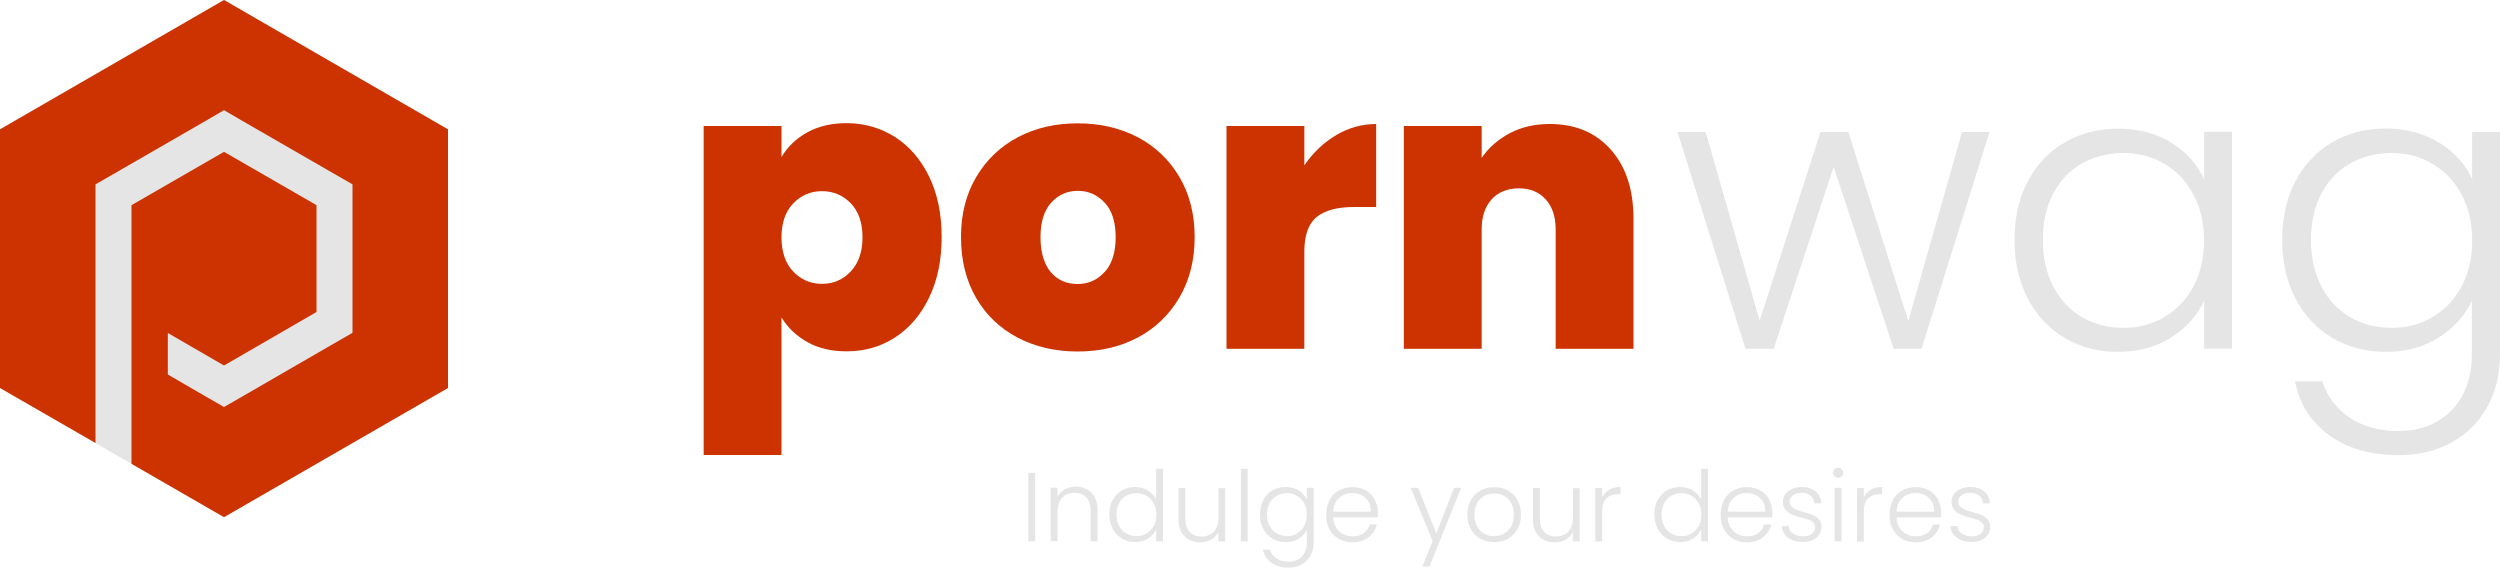
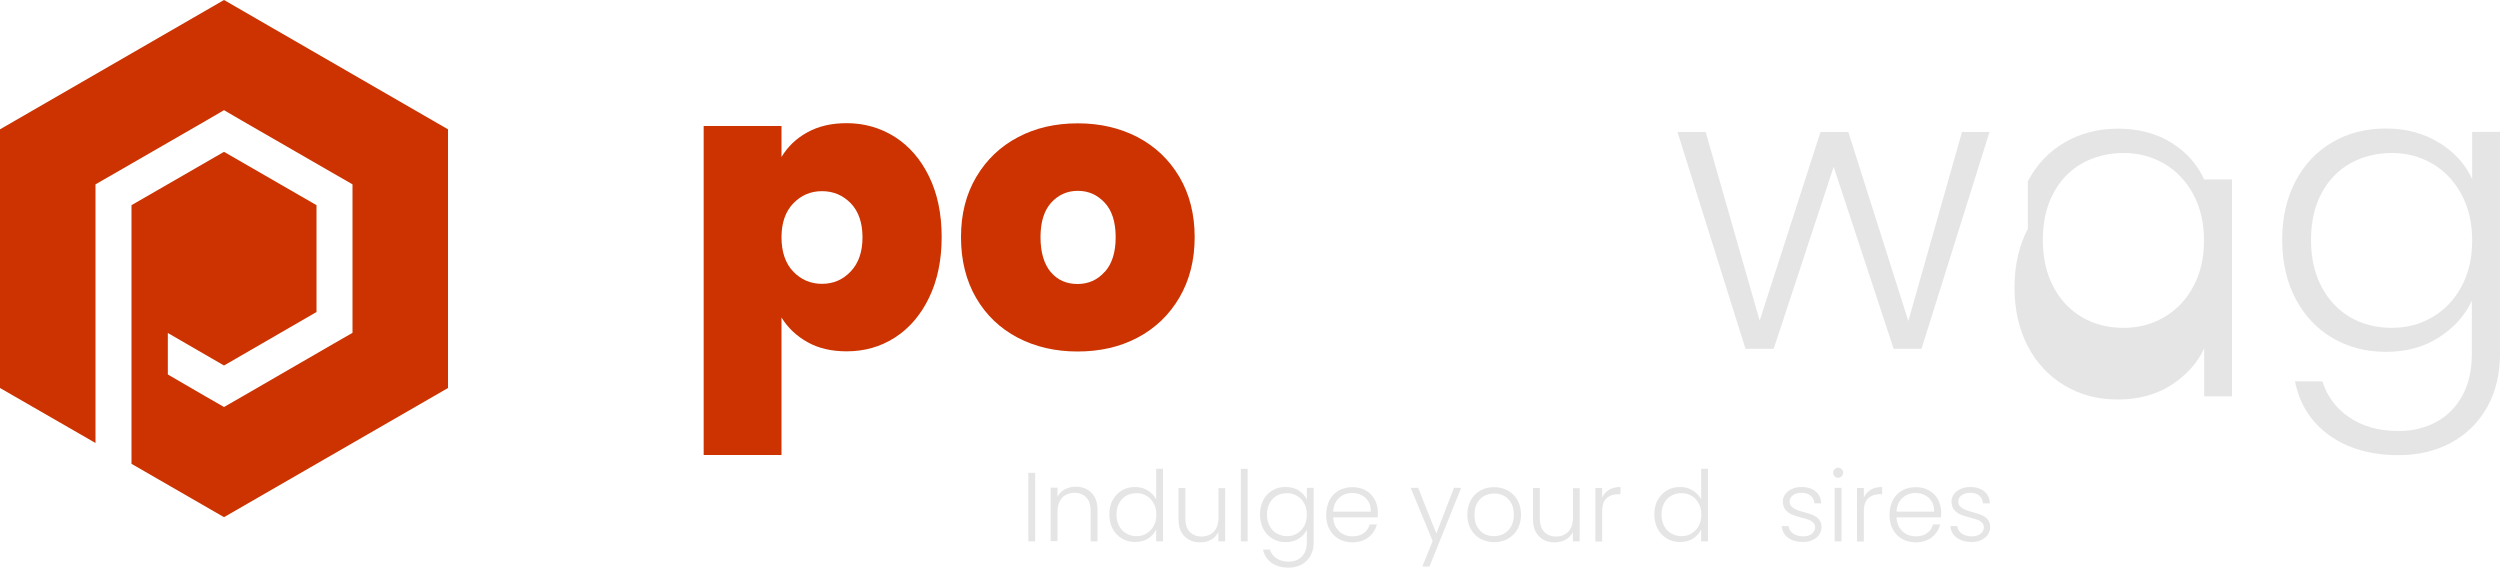
<svg xmlns="http://www.w3.org/2000/svg" width="150" height="34.06" baseProfile="tiny" version="1.2" viewBox="0 0 150 34.06">
  <g>
    <g id="Capa_1">
-       <path d="M13.44,0l-.52.3L.52,7.46l-.52.3v15.52l.52.3,12.39,7.15.52.3.52-.3,12.39-7.15.52-.3V7.76l-.52-.3L13.96.3l-.52-.3h0Z" fill="#e5e5e5" />
      <polygon points="13.44 0 0 7.76 0 23.28 5.73 26.58 5.73 19.97 5.73 18.72 5.73 12.31 5.73 11.06 6.81 10.44 12.36 7.24 13.44 6.61 14.52 7.24 20.07 10.44 21.15 11.06 21.15 12.31 21.15 18.72 21.15 19.97 20.07 20.59 14.52 23.8 13.44 24.42 12.36 23.8 10.07 22.47 10.07 19.98 13.44 21.93 18.99 18.72 18.99 12.31 13.44 9.11 7.89 12.31 7.89 12.31 7.89 21.22 7.89 27.83 13.44 31.03 26.88 23.28 26.88 7.76 13.44 0" fill="#c30" />
      <g>
        <path d="M48.44,7.94c.67-.37,1.45-.55,2.36-.55,1.06,0,2.03.28,2.9.83.87.56,1.55,1.35,2.05,2.38.5,1.03.75,2.24.75,3.62s-.25,2.59-.75,3.63c-.5,1.04-1.18,1.84-2.05,2.4-.87.56-1.83.83-2.9.83-.91,0-1.69-.18-2.35-.55-.66-.37-1.18-.86-1.56-1.48v8.25h-4.67V7.56h4.67v1.86c.37-.62.88-1.11,1.55-1.48ZM51.05,12.2c-.47-.48-1.04-.73-1.73-.73s-1.26.25-1.73.74c-.47.49-.7,1.17-.7,2.03s.23,1.56.7,2.05c.47.49,1.04.74,1.73.74s1.26-.25,1.73-.75c.47-.5.7-1.18.7-2.04s-.23-1.55-.7-2.04Z" fill="#c30" />
        <path d="M61.06,20.26c-1.06-.56-1.89-1.35-2.49-2.38-.6-1.03-.91-2.25-.91-3.65s.31-2.59.92-3.62c.61-1.03,1.45-1.83,2.5-2.38,1.06-.56,2.25-.83,3.59-.83s2.53.28,3.59.83c1.06.56,1.89,1.35,2.5,2.38.61,1.03.92,2.24.92,3.62s-.31,2.59-.92,3.63c-.61,1.04-1.45,1.84-2.51,2.4-1.06.56-2.26.83-3.6.83s-2.53-.28-3.59-.83ZM66.28,16.32c.44-.48.66-1.18.66-2.09s-.22-1.6-.66-2.07-.97-.71-1.61-.71-1.17.24-1.6.71c-.43.48-.64,1.17-.64,2.07s.21,1.62.62,2.1c.41.48.95.71,1.6.71s1.2-.24,1.63-.73Z" fill="#c30" />
-         <path d="M80.16,8.11c.75-.44,1.55-.67,2.41-.67v4.98h-1.31c-1.02,0-1.77.2-2.26.6-.49.4-.74,1.09-.74,2.07v5.84h-4.67V7.56h4.67v2.36c.52-.76,1.16-1.37,1.91-1.81Z" fill="#c30" />
-         <path d="M96.65,8.98c.91,1.02,1.36,2.41,1.36,4.16v7.79h-4.67v-7.17c0-.76-.2-1.36-.6-1.8-.4-.44-.93-.66-1.6-.66s-1.25.22-1.64.66c-.4.44-.6,1.04-.6,1.8v7.17h-4.67V7.56h4.67v1.91c.41-.6.97-1.09,1.67-1.47.7-.37,1.5-.56,2.41-.56,1.54,0,2.76.51,3.67,1.54Z" fill="#c30" />
      </g>
      <g>
        <path d="M119.37,7.92l-4.08,13.01h-1.67l-3.6-10.92-3.6,10.92h-1.69l-4.08-13.01h1.69l3.24,11.32,3.65-11.32h1.67l3.6,11.34,3.22-11.34h1.64Z" fill="#e5e5e5" />
-         <path d="M121.67,10.88c.53-1.01,1.27-1.79,2.22-2.34.94-.55,2.01-.82,3.21-.82s2.31.29,3.21.86c.9.57,1.54,1.3,1.94,2.19v-2.86h1.67v13.01h-1.67v-2.88c-.41.89-1.07,1.62-1.97,2.2-.9.58-1.97.87-3.21.87s-2.24-.28-3.18-.83c-.95-.56-1.68-1.34-2.22-2.36-.53-1.02-.8-2.19-.8-3.53s.27-2.51.8-3.52ZM131.6,11.66c-.43-.79-1.01-1.41-1.75-1.84s-1.55-.64-2.44-.64-1.75.21-2.48.62c-.73.41-1.31,1.01-1.73,1.8-.42.79-.63,1.72-.63,2.8s.21,2,.63,2.8c.42.8,1,1.41,1.73,1.84.73.42,1.56.63,2.48.63s1.7-.21,2.44-.64,1.32-1.04,1.75-1.84c.43-.79.64-1.72.64-2.76s-.21-1.97-.64-2.76Z" fill="#e5e5e5" />
+         <path d="M121.67,10.88c.53-1.01,1.27-1.79,2.22-2.34.94-.55,2.01-.82,3.21-.82s2.31.29,3.21.86c.9.57,1.54,1.3,1.94,2.19h1.67v13.01h-1.67v-2.88c-.41.89-1.07,1.62-1.97,2.2-.9.58-1.97.87-3.21.87s-2.24-.28-3.18-.83c-.95-.56-1.68-1.34-2.22-2.36-.53-1.02-.8-2.19-.8-3.53s.27-2.51.8-3.52ZM131.6,11.66c-.43-.79-1.01-1.41-1.75-1.84s-1.55-.64-2.44-.64-1.75.21-2.48.62c-.73.41-1.31,1.01-1.73,1.8-.42.79-.63,1.72-.63,2.8s.21,2,.63,2.8c.42.8,1,1.41,1.73,1.84.73.42,1.56.63,2.48.63s1.7-.21,2.44-.64,1.32-1.04,1.75-1.84c.43-.79.64-1.72.64-2.76s-.21-1.97-.64-2.76Z" fill="#e5e5e5" />
        <path d="M146.38,8.58c.91.57,1.56,1.3,1.95,2.17v-2.84h1.67v13.35c0,1.19-.26,2.25-.77,3.17-.52.92-1.24,1.63-2.16,2.13-.92.5-1.97.75-3.15.75-1.67,0-3.06-.4-4.16-1.19-1.1-.79-1.79-1.88-2.06-3.24h1.64c.29.91.83,1.63,1.63,2.17.8.54,1.78.81,2.94.81.84,0,1.6-.18,2.26-.54.67-.36,1.19-.89,1.57-1.58.38-.7.57-1.53.57-2.48v-3.22c-.41.89-1.07,1.62-1.97,2.2-.9.58-1.96.87-3.18.87s-2.26-.28-3.21-.83c-.95-.56-1.68-1.34-2.22-2.36-.53-1.02-.8-2.19-.8-3.53s.27-2.51.8-3.52c.53-1.01,1.27-1.79,2.22-2.34.94-.55,2.01-.82,3.21-.82s2.29.29,3.19.86ZM147.69,11.66c-.43-.79-1.01-1.41-1.75-1.84s-1.55-.64-2.44-.64-1.75.21-2.48.62c-.73.41-1.31,1.01-1.73,1.8-.42.79-.63,1.72-.63,2.8s.21,2,.63,2.8c.42.8,1,1.41,1.73,1.84.73.42,1.56.63,2.48.63s1.7-.21,2.44-.64,1.32-1.04,1.75-1.84c.43-.79.64-1.72.64-2.76s-.21-1.97-.64-2.76Z" fill="#e5e5e5" />
      </g>
      <g>
        <path d="M62.11,28.37v4.11h-.41v-4.11h.41Z" fill="#e5e5e5" />
        <path d="M65.49,29.57c.24.24.36.58.36,1.03v1.88h-.41v-1.83c0-.35-.09-.62-.26-.8s-.41-.28-.71-.28-.56.1-.74.29c-.18.2-.28.48-.28.86v1.75h-.41v-3.21h.41v.55c.1-.2.25-.35.44-.45.19-.1.41-.16.65-.16.38,0,.7.12.94.36Z" fill="#e5e5e5" />
        <path d="M66.77,30c.13-.25.32-.44.55-.58.23-.14.5-.2.79-.2s.54.07.76.21.39.32.5.53v-1.83h.41v4.35h-.41v-.72c-.1.22-.26.41-.48.55s-.49.21-.79.21-.56-.07-.79-.21-.42-.33-.55-.58-.2-.54-.2-.87.07-.62.2-.87ZM69.22,30.2c-.11-.2-.25-.35-.43-.45-.18-.11-.38-.16-.6-.16s-.43.05-.61.15c-.18.1-.32.25-.43.44-.1.19-.16.42-.16.69s.05.49.16.69c.1.2.25.35.43.45.18.1.38.16.61.16s.42-.05.6-.16c.18-.11.33-.26.43-.45.11-.2.16-.42.16-.68s-.05-.49-.16-.68Z" fill="#e5e5e5" />
        <path d="M73.51,29.27v3.21h-.41v-.56c-.09.2-.24.35-.43.46-.2.11-.42.16-.66.16-.38,0-.7-.12-.94-.36-.24-.24-.36-.58-.36-1.03v-1.87h.41v1.83c0,.35.09.62.26.8.17.18.41.28.71.28s.56-.1.74-.29c.18-.2.28-.48.28-.86v-1.75h.41Z" fill="#e5e5e5" />
        <path d="M74.86,28.13v4.35h-.41v-4.35h.41Z" fill="#e5e5e5" />
        <path d="M77.93,29.44c.22.14.38.32.48.53v-.7h.41v3.29c0,.29-.06.55-.19.78-.13.23-.3.4-.53.53-.23.12-.49.19-.78.19-.41,0-.75-.1-1.03-.29-.27-.2-.44-.46-.51-.8h.41c.07.22.2.4.4.53s.44.2.73.2c.21,0,.39-.04.56-.13s.29-.22.39-.39c.09-.17.14-.38.14-.61v-.79c-.1.22-.26.4-.49.54-.22.14-.48.21-.78.21s-.56-.07-.79-.21-.42-.33-.55-.58-.2-.54-.2-.87.07-.62.2-.87c.13-.25.31-.44.55-.58.23-.14.5-.2.79-.2s.56.07.79.21ZM78.25,30.2c-.11-.2-.25-.35-.43-.45-.18-.11-.38-.16-.6-.16s-.43.05-.61.15c-.18.1-.32.25-.43.44-.1.19-.16.42-.16.69s.05.49.16.69c.1.2.25.35.43.45.18.1.38.16.61.16s.42-.05.6-.16c.18-.11.33-.26.43-.45.11-.2.16-.42.16-.68s-.05-.49-.16-.68Z" fill="#e5e5e5" />
        <path d="M82.65,31.04h-2.66c.01.24.07.45.18.62s.24.3.42.39c.17.09.36.13.56.13.27,0,.49-.06.67-.19.18-.13.3-.3.36-.52h.43c-.08.31-.25.57-.5.77-.26.2-.58.3-.97.3-.3,0-.57-.07-.81-.2-.24-.14-.43-.33-.56-.58-.14-.25-.2-.54-.2-.87s.07-.62.2-.88.32-.44.56-.58.51-.2.82-.2.57.07.8.2c.23.13.41.31.53.54.12.23.19.48.19.75,0,.14,0,.25-.01.32ZM82.1,30.09c-.1-.17-.24-.3-.41-.38-.17-.09-.36-.13-.56-.13-.31,0-.57.1-.78.29-.22.2-.34.47-.36.83h2.26c0-.24-.04-.44-.14-.61Z" fill="#e5e5e5" />
        <path d="M87.67,29.27l-1.9,4.72h-.43l.62-1.53-1.32-3.19h.45l1.09,2.74,1.06-2.74h.42Z" fill="#e5e5e5" />
        <path d="M88.82,32.33c-.24-.14-.43-.33-.57-.58-.14-.25-.21-.54-.21-.87s.07-.62.21-.87c.14-.25.33-.44.58-.58.24-.14.51-.2.82-.2s.57.07.82.2c.24.14.44.33.58.58.14.25.21.54.21.87s-.07.62-.21.87-.34.44-.58.58c-.25.14-.52.2-.82.2s-.57-.07-.81-.2ZM90.22,32.03c.18-.1.33-.24.44-.43.11-.19.17-.43.17-.71s-.05-.52-.16-.71c-.11-.19-.25-.34-.43-.43-.18-.1-.38-.14-.59-.14s-.41.05-.59.14c-.18.1-.32.24-.43.43-.11.19-.16.43-.16.71s.05.52.16.71c.11.19.25.34.43.43.18.1.37.14.58.14s.41-.05.59-.14Z" fill="#e5e5e5" />
        <path d="M94.78,29.27v3.21h-.41v-.56c-.09.2-.24.35-.43.46-.2.11-.42.16-.66.16-.38,0-.7-.12-.94-.36-.24-.24-.36-.58-.36-1.03v-1.87h.41v1.83c0,.35.09.62.26.8.17.18.41.28.71.28s.56-.1.74-.29c.18-.2.28-.48.28-.86v-1.75h.41Z" fill="#e5e5e5" />
        <path d="M96.55,29.38c.19-.11.41-.16.68-.16v.43h-.11c-.3,0-.54.08-.72.24-.18.16-.27.43-.27.81v1.79h-.41v-3.21h.41v.57c.09-.2.23-.35.41-.46Z" fill="#e5e5e5" />
        <path d="M99.47,30c.13-.25.32-.44.55-.58.23-.14.5-.2.79-.2s.54.07.76.21.39.32.5.53v-1.83h.41v4.35h-.41v-.72c-.1.22-.26.41-.48.55s-.49.21-.79.21-.56-.07-.79-.21-.42-.33-.55-.58-.2-.54-.2-.87.07-.62.2-.87ZM101.92,30.2c-.11-.2-.25-.35-.43-.45-.18-.11-.38-.16-.6-.16s-.43.05-.61.15c-.18.1-.32.25-.43.44-.1.19-.16.42-.16.69s.05.49.16.69c.1.2.25.35.43.45.18.1.38.16.61.16s.42-.05.6-.16c.18-.11.33-.26.43-.45.11-.2.16-.42.16-.68s-.05-.49-.16-.68Z" fill="#e5e5e5" />
-         <path d="M106.32,31.04h-2.66c.01.24.07.45.18.62s.24.3.42.39c.17.09.36.13.56.13.27,0,.49-.06.67-.19.18-.13.3-.3.36-.52h.43c-.08.31-.25.57-.5.77-.26.2-.58.3-.97.3-.3,0-.57-.07-.81-.2-.24-.14-.43-.33-.56-.58-.14-.25-.2-.54-.2-.87s.07-.62.2-.88.32-.44.56-.58.51-.2.82-.2.57.07.8.2c.23.13.41.31.53.54.12.23.19.48.19.75,0,.14,0,.25-.01.32ZM105.77,30.09c-.1-.17-.24-.3-.41-.38-.17-.09-.36-.13-.56-.13-.31,0-.57.1-.78.29-.22.2-.34.47-.36.83h2.26c0-.24-.04-.44-.14-.61Z" fill="#e5e5e5" />
        <path d="M107.29,32.27c-.23-.17-.36-.4-.39-.7h.42c.02.18.1.33.26.44s.35.17.61.17c.22,0,.4-.05.53-.16s.19-.24.19-.39c0-.11-.04-.2-.11-.27-.07-.07-.16-.13-.27-.17-.11-.04-.25-.09-.44-.13-.24-.06-.43-.13-.58-.19-.15-.06-.28-.16-.38-.28-.1-.12-.16-.29-.16-.5,0-.16.05-.3.14-.43.09-.13.23-.24.4-.32.17-.08.37-.12.59-.12.34,0,.62.09.83.26.21.17.33.41.34.72h-.41c-.01-.19-.09-.34-.22-.46-.14-.12-.32-.17-.56-.17-.21,0-.38.05-.51.15-.13.1-.19.22-.19.36,0,.13.04.23.11.31.08.08.17.14.29.19.11.05.27.1.46.15.23.06.42.12.55.18.14.06.25.14.35.26s.15.26.15.45c0,.17-.05.33-.14.46-.09.14-.23.24-.39.32-.17.08-.36.12-.58.12-.37,0-.67-.09-.9-.26Z" fill="#e5e5e5" />
        <path d="M110.08,28.58c-.06-.06-.09-.13-.09-.22s.03-.16.09-.21c.06-.06.13-.09.21-.09s.15.03.21.09c.06.06.09.13.09.21s-.03.16-.09.22-.13.09-.21.09-.15-.03-.21-.09ZM110.49,29.27v3.21h-.41v-3.21h.41Z" fill="#e5e5e5" />
        <path d="M112.25,29.38c.19-.11.41-.16.68-.16v.43h-.11c-.3,0-.54.08-.72.24-.18.16-.27.43-.27.81v1.79h-.41v-3.21h.41v.57c.09-.2.23-.35.41-.46Z" fill="#e5e5e5" />
        <path d="M116.45,31.04h-2.66c.01.24.07.45.18.62s.24.3.42.39c.17.09.36.13.56.13.27,0,.49-.06.67-.19.18-.13.3-.3.36-.52h.43c-.08.31-.25.57-.5.77-.26.2-.58.3-.97.3-.3,0-.57-.07-.81-.2-.24-.14-.43-.33-.56-.58-.14-.25-.2-.54-.2-.87s.07-.62.2-.88.32-.44.56-.58.51-.2.82-.2.57.07.8.2c.23.13.41.31.53.54.12.23.19.48.19.75,0,.14,0,.25-.01.32ZM115.9,30.09c-.1-.17-.24-.3-.41-.38-.17-.09-.36-.13-.56-.13-.31,0-.57.1-.78.29-.22.2-.34.47-.36.83h2.26c0-.24-.04-.44-.14-.61Z" fill="#e5e5e5" />
        <path d="M117.41,32.27c-.23-.17-.36-.4-.39-.7h.42c.02.18.1.33.26.44s.35.17.61.17c.22,0,.4-.05.53-.16s.19-.24.19-.39c0-.11-.04-.2-.11-.27-.07-.07-.16-.13-.27-.17-.11-.04-.25-.09-.44-.13-.24-.06-.43-.13-.58-.19-.15-.06-.28-.16-.38-.28-.1-.12-.16-.29-.16-.5,0-.16.05-.3.14-.43.09-.13.23-.24.4-.32.17-.08.37-.12.59-.12.34,0,.62.09.83.26.21.17.33.41.34.72h-.41c-.01-.19-.09-.34-.22-.46-.14-.12-.32-.17-.56-.17-.21,0-.38.05-.51.15-.13.1-.19.22-.19.36,0,.13.04.23.11.31.08.08.17.14.29.19.11.05.27.1.46.15.23.06.42.12.55.18.14.06.25.14.35.26s.15.26.15.45c0,.17-.05.33-.14.46-.09.14-.23.24-.39.32-.17.08-.36.12-.58.12-.37,0-.67-.09-.9-.26Z" fill="#e5e5e5" />
      </g>
    </g>
  </g>
</svg>